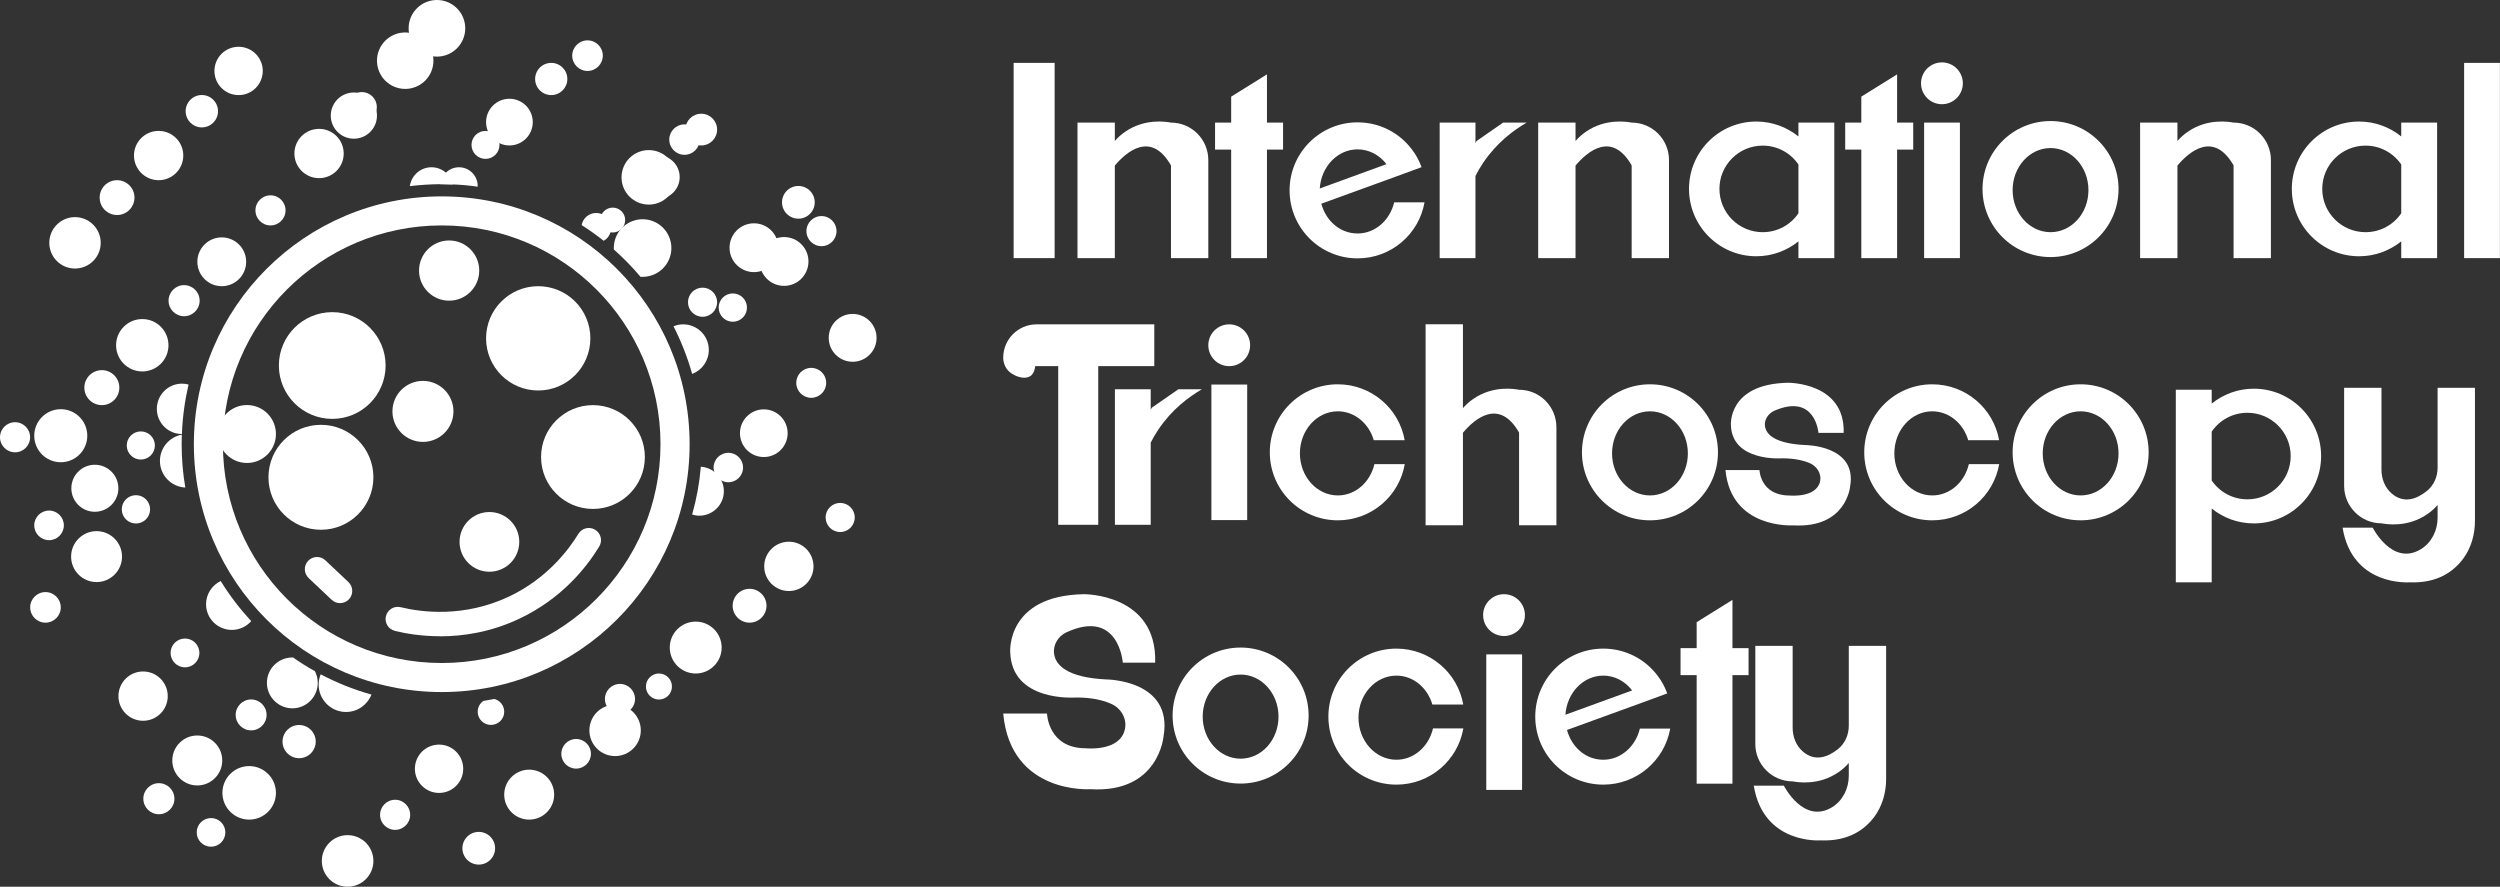
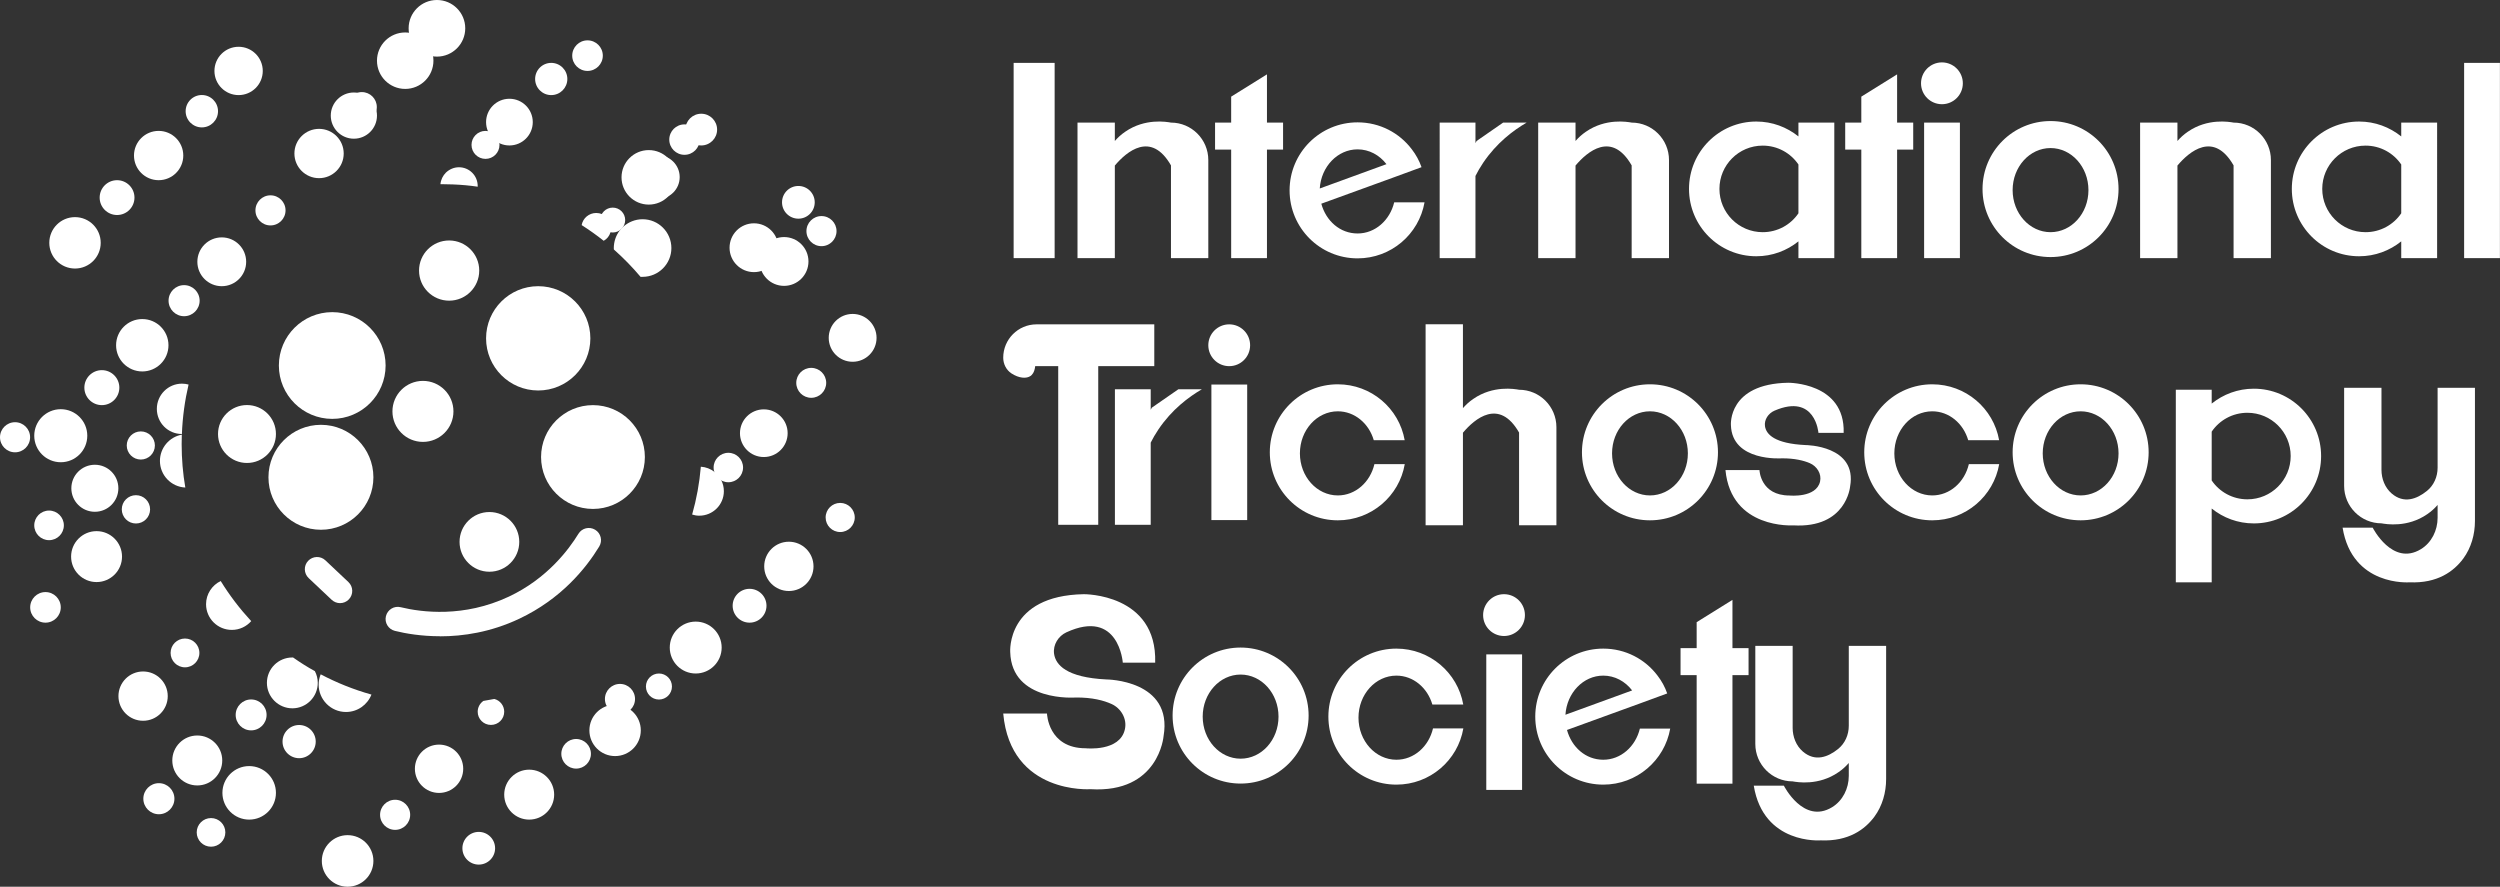
<svg xmlns="http://www.w3.org/2000/svg" id="Camada_2" data-name="Camada 2" width="307.31" height="109" viewBox="0 0 307.31 109">
  <rect x="0" y="0" width="307.31" height="109" fill="#333333" stroke="none" />
  <g id="WORLD">
    <g>
      <g>
        <path d="M54.1,78.21c-2.3,0-4.23-.33-5.56-.66-.8-.2-1.3-1.01-1.1-1.81.2-.8,1-1.3,1.81-1.1,2.59.63,7.77,1.3,13.3-1.3,4.7-2.21,7.37-5.79,8.55-7.72.43-.71,1.35-.93,2.06-.5.71.43.93,1.35.5,2.06-1.65,2.71-4.69,6.45-9.83,8.88-3.52,1.66-6.9,2.16-9.73,2.16Z" style="fill: #fff;" />
        <path d="M41.8,74.14c-.37,0-.74-.14-1.03-.41l-2.83-2.67c-.6-.57-.63-1.52-.06-2.12.57-.6,1.52-.63,2.12-.06l2.83,2.67c.6.57.63,1.52.06,2.12-.29.31-.69.47-1.09.47Z" style="fill: #fff;" />
        <circle cx="60.16" cy="66.61" r="3.67" style="fill: #fff;" />
        <circle cx="72.89" cy="56.18" r="6.38" style="fill: #fff;" />
        <circle cx="66.16" cy="41.59" r="6.41" style="fill: #fff;" />
        <circle cx="40.84" cy="44.93" r="6.56" style="fill: #fff;" />
        <circle cx="39.45" cy="58.67" r="6.45" style="fill: #fff;" />
        <circle cx="51.99" cy="50.57" r="3.75" style="fill: #fff;" />
        <circle cx="30.36" cy="53.35" r="3.56" style="fill: #fff;" />
        <circle cx="55.21" cy="33.26" r="3.7" style="fill: #fff;" />
        <circle cx="27.26" cy="32.18" r="3" style="fill: #fff;" />
-         <path d="M55.66,22.67c-.45-.02-.9-.03-1.36-.03h-.16c-1.27.01-2.53.09-3.76.24.18-1.31,1.3-2.32,2.66-2.32.68,0,1.29.25,1.77.66.42.38.73.88.85,1.45Z" style="fill: #fff;" />
        <circle cx="67.76" cy="9.71" r="1.98" style="fill: #fff;" />
        <circle cx="70.82" cy="92.66" r="1.82" style="fill: #fff;" />
        <circle cx="48.57" cy="100.16" r="1.85" style="fill: #fff;" />
        <circle cx="30.63" cy="97.46" r="3.29" style="fill: #fff;" />
        <path d="M39.06,83.94c0,1.73-1.4,3.13-3.12,3.13s-3.13-1.4-3.13-3.13,1.4-3.12,3.13-3.12h.07s.01.01.01.01h.02c.86.6,1.73,1.16,2.65,1.66h.01c.23.43.36.93.36,1.45Z" style="fill: #fff;" />
        <path d="M23.18,47.27c-.46,1.96-.74,4-.82,6.08-1.71,0-3.08-1.38-3.08-3.09s1.38-3.1,3.09-3.1c.28,0,.55.04.81.11Z" style="fill: #fff;" />
        <circle cx="7.47" cy="53.56" r="3.26" style="fill: #fff;" />
        <circle cx="9.22" cy="29.85" r="3.16" style="fill: #fff;" />
        <circle cx="22.63" cy="36.96" r="1.91" style="fill: #fff;" />
        <circle cx="24.81" cy="13.67" r="1.99" style="fill: #fff;" />
        <circle cx="43.5" cy="14.21" r="2.84" style="fill: #fff;" />
        <circle cx="86.2" cy="15.93" r="1.95" style="fill: #fff;" />
        <path d="M88.98,60.38c0,1.66-1.35,3.01-3.02,3.01-.31,0-.6-.05-.88-.14.54-1.9.9-3.86,1.07-5.88.63.04,1.2.27,1.67.63.36.28.65.64.85,1.05.2.4.31.85.31,1.33Z" style="fill: #fff;" />
        <circle cx="92.14" cy="74.46" r="2.08" style="fill: #fff;" />
        <circle cx="75.61" cy="89.78" r="3.16" style="fill: #fff;" />
        <circle cx="58.85" cy="104.27" r="2.01" style="fill: #fff;" />
        <circle cx="25.94" cy="102.32" r="1.76" style="fill: #fff;" />
        <circle cx="30.87" cy="87.88" r="1.9" style="fill: #fff;" />
        <circle cx="17.59" cy="85.57" r="3.03" style="fill: #fff;" />
        <circle cx="11.87" cy="68.42" r="3.13" style="fill: #fff;" />
        <circle cx="17.31" cy="54.76" r="1.73" style="fill: #fff;" />
        <circle cx="1.85" cy="53.75" r="1.85" style="fill: #fff;" />
        <circle cx="39.22" cy="18.87" r="3.03" style="fill: #fff;" />
        <circle cx="62.62" cy="15.01" r="2.87" style="fill: #fff;" />
        <circle cx="84.14" cy="17.16" r="1.87" style="fill: #fff;" />
        <circle cx="100.98" cy="28.41" r="1.85" style="fill: #fff;" />
        <circle cx="92.68" cy="30.45" r="3" style="fill: #fff;" />
-         <path d="M87.13,43.01c0,1.35-.85,2.51-2.05,2.95-.57-2.04-1.34-3.99-2.29-5.85.37-.16.77-.24,1.19-.24,1.74,0,3.15,1.41,3.15,3.14Z" style="fill: #fff;" />
        <circle cx="89.53" cy="57.47" r="1.81" style="fill: #fff;" />
        <circle cx="65.05" cy="97.68" r="3.07" style="fill: #fff;" />
        <circle cx="53.97" cy="94.5" r="2.97" style="fill: #fff;" />
        <path d="M45.66,85.38c-.49,1.25-1.7,2.14-3.13,2.14-1.85,0-3.36-1.51-3.36-3.36,0-.45.09-.88.25-1.27,1.97,1.04,4.06,1.88,6.24,2.49Z" style="fill: #fff;" />
        <circle cx="36.77" cy="91.16" r="2.04" style="fill: #fff;" />
        <circle cx="24.25" cy="93.48" r="3.07" style="fill: #fff;" />
        <circle cx="5.59" cy="74.66" r="1.88" style="fill: #fff;" />
        <circle cx="11.66" cy="60.02" r="2.89" style="fill: #fff;" />
        <circle cx="17.49" cy="42.44" r="3.22" style="fill: #fff;" />
        <circle cx="53.71" cy="3.48" r="3.48" style="fill: #fff;" />
        <circle cx="54.32" cy="2.56" r="1.56" style="fill: #fff;" />
        <circle cx="59.68" cy="17.81" r="1.72" style="fill: #fff;" />
        <circle cx="80.87" cy="21.77" r="2.68" style="fill: #fff;" />
-         <circle cx="86.36" cy="37.15" r="1.79" style="fill: #fff;" />
        <circle cx="85.52" cy="79.6" r="3.19" style="fill: #fff;" />
        <path d="M61.98,87.49c0,.9-.73,1.62-1.63,1.62s-1.63-.72-1.63-1.62c0-.55.28-1.04.7-1.33.45-.07.9-.15,1.34-.24h.01c.7.18,1.21.82,1.21,1.57Z" style="fill: #fff;" />
        <circle cx="42.73" cy="105.83" r="3.17" style="fill: #fff;" />
        <circle cx="19.53" cy="98.18" r="1.91" style="fill: #fff;" />
        <path d="M30.88,76.35c-.58.66-1.43,1.08-2.38,1.08-1.75,0-3.17-1.41-3.17-3.16,0-1.25.74-2.34,1.8-2.85,1.09,1.77,2.35,3.42,3.75,4.93Z" style="fill: #fff;" />
        <circle cx="6.03" cy="64.58" r="1.82" style="fill: #fff;" />
        <path d="M22.78,59.93c-1.74-.08-3.12-1.52-3.12-3.27,0-1.61,1.16-2.95,2.69-3.23-.01.39-.02.78-.02,1.17,0,1.82.15,3.6.45,5.33Z" style="fill: #fff;" />
        <circle cx="12.52" cy="47.65" r="2.15" style="fill: #fff;" />
        <circle cx="14.39" cy="24.29" r="2.14" style="fill: #fff;" />
        <circle cx="49.81" cy="7.46" r="3.47" style="fill: #fff;" />
        <circle cx="79.75" cy="21.8" r="3.35" style="fill: #fff;" />
        <path d="M82.53,30.49c0,1.95-1.58,3.54-3.54,3.54-.09,0-.17,0-.25,0-1.01-1.2-2.11-2.32-3.28-3.36-.01-.06-.01-.11-.01-.17,0-.81.27-1.56.72-2.16.01-.01.02-.01.02-.01.13-.17.27-.33.43-.47.63-.56,1.46-.91,2.37-.91,1.96,0,3.54,1.59,3.54,3.55Z" style="fill: #fff;" />
        <circle cx="96.38" cy="32.14" r="3" style="fill: #fff;" />
        <circle cx="93.89" cy="53.25" r="2.93" style="fill: #fff;" />
        <circle cx="76.21" cy="85.92" r="1.85" style="fill: #fff;" />
        <circle cx="22.74" cy="80.26" r="1.77" style="fill: #fff;" />
        <circle cx="16.71" cy="62.61" r="1.74" style="fill: #fff;" />
        <circle cx="29.33" cy="8.72" r="2.97" style="fill: #fff;" />
        <circle cx="44.48" cy="13.16" r="1.84" style="fill: #fff;" />
        <circle cx="72.22" cy="6.84" r="1.88" style="fill: #fff;" />
        <path d="M75.13,28.01c0,.19-.03.38-.09.55-.13.45-.43.82-.83,1.04-.87-.69-1.77-1.33-2.71-1.93.15-.85.9-1.49,1.79-1.49.25,0,.48.05.7.13.67.28,1.14.94,1.14,1.7Z" style="fill: #fff;" />
        <circle cx="98.14" cy="24.87" r="2.01" style="fill: #fff;" />
-         <circle cx="90.08" cy="37.81" r="1.74" style="fill: #fff;" />
        <circle cx="99.72" cy="47.06" r="1.84" style="fill: #fff;" />
        <circle cx="96.97" cy="69.62" r="3.03" style="fill: #fff;" />
        <circle cx="19.5" cy="19.12" r="3.03" style="fill: #fff;" />
        <circle cx="33.25" cy="25.86" r="1.85" style="fill: #fff;" />
        <path d="M58.72,22.86v.09c-1-.15-2.02-.24-3.06-.28-.45-.02-.9-.03-1.36-.03h-.16c.05-.55.3-1.05.67-1.42.42-.4.98-.66,1.61-.66,1.27,0,2.3,1.03,2.3,2.3Z" style="fill: #fff;" />
        <circle cx="75.32" cy="27.05" r="1.53" style="fill: #fff;" />
        <circle cx="104.81" cy="41.53" r="2.94" style="fill: #fff;" />
        <circle cx="103.28" cy="63.61" r="1.79" style="fill: #fff;" />
        <circle cx="81" cy="84.39" r="1.6" style="fill: #fff;" />
-         <path d="M54.3,24.14c-16.83,0-30.47,13.64-30.47,30.46s13.64,30.47,30.47,30.47,30.47-13.64,30.47-30.47-13.65-30.46-30.47-30.46ZM54.3,81.5c-14.86,0-26.9-12.04-26.9-26.9s12.04-26.89,26.9-26.89,26.89,12.04,26.89,26.89-12.04,26.9-26.89,26.9Z" style="fill: #fff;" />
      </g>
      <rect x="124.6" y="7.73" width="5.04" height="24" style="fill: #fff;" />
      <path d="M148.53,19.67v12.06h-4.59v-11.4c-2.45-4.27-5.46-1.69-6.9.02v11.38h-4.59V15.07h4.59v2.26c.34-.39.76-.79,1.28-1.14,2.43-1.68,5.07-1.22,5.62-1.12,2.53,0,4.59,2.06,4.59,4.6Z" style="fill: #fff;" />
      <path d="M191.32,52.51v12.06h-4.59v-11.4c-2.45-4.27-5.46-1.69-6.9.02v11.38h-4.59v-24.71h4.59v10.31c.34-.39.76-.79,1.28-1.14,2.43-1.68,5.07-1.22,5.62-1.12,2.53,0,4.59,2.06,4.59,4.6Z" style="fill: #fff;" />
      <path d="M205.16,19.67v12.06h-4.59v-11.4c-2.45-4.27-5.46-1.69-6.9.02v11.38h-4.59V15.07h4.59v2.26c.34-.39.76-.79,1.28-1.14,2.43-1.68,5.07-1.22,5.62-1.12,2.53,0,4.59,2.06,4.59,4.6Z" style="fill: #fff;" />
      <path d="M279.15,19.67v12.06h-4.59v-11.4c-2.45-4.27-5.46-1.69-6.9.02v11.38h-4.59V15.07h4.59v2.26c.34-.39.76-.79,1.28-1.14,2.43-1.68,5.07-1.22,5.62-1.12,2.53,0,4.59,2.06,4.59,4.6Z" style="fill: #fff;" />
      <path d="M304.23,47.67v16.37c0,1.65-.46,3.3-1.44,4.63-1.15,1.55-3.16,3.06-6.6,2.91,0,0-7.04.56-8.23-6.72h3.7s2.41,4.78,5.92,2.65c1.32-.8,2.06-2.31,2.06-3.86v-1.58c-.34.39-.76.79-1.28,1.14-2.43,1.68-5.07,1.22-5.62,1.12-2.53,0-4.59-2.06-4.59-4.6v-12.06h4.59v10.08c0,1.1.42,2.19,1.25,2.91,1.51,1.3,3.1.68,4.32-.3.87-.69,1.33-1.76,1.33-2.87v-9.82h4.59Z" style="fill: #fff;" />
      <path d="M231.85,79.39v16.37c0,1.65-.46,3.3-1.44,4.63-1.15,1.55-3.16,3.06-6.6,2.91,0,0-7.04.56-8.23-6.72h3.7s2.41,4.78,5.92,2.65c1.32-.8,2.06-2.31,2.06-3.86v-1.58c-.34.39-.76.79-1.28,1.14-2.43,1.68-5.07,1.22-5.62,1.12-2.53,0-4.59-2.06-4.59-4.6v-12.06h4.59v10.08c0,1.1.42,2.19,1.25,2.91,1.51,1.3,3.1.68,4.32-.3.87-.69,1.33-1.76,1.33-2.87v-9.82h4.59Z" style="fill: #fff;" />
      <polygon points="157.72 15.07 157.72 18.39 155.74 18.39 155.74 31.73 151.34 31.73 151.34 18.39 149.36 18.39 149.36 15.07 151.34 15.07 151.34 11.88 155.74 9.14 155.74 15.07 157.72 15.07" style="fill: #fff;" />
      <polygon points="235.18 15.07 235.18 18.39 233.2 18.39 233.2 31.73 228.8 31.73 228.8 18.39 226.82 18.39 226.82 15.07 228.8 15.07 228.8 11.88 233.2 9.14 233.2 15.07 235.18 15.07" style="fill: #fff;" />
      <polygon points="214.94 79.67 214.94 82.99 212.96 82.99 212.96 96.33 208.56 96.33 208.56 82.99 206.58 82.99 206.58 79.67 208.56 79.67 208.56 76.48 212.96 73.74 212.96 79.67 214.94 79.67" style="fill: #fff;" />
      <path d="M187.66,15.07c-1.61.94-3.69,2.48-5.35,4.95-.37.55-.68,1.09-.94,1.61v10.1h-4.4V15.07h4.4v2.52c.09-.16.14-.26.14-.26l3.26-2.26h2.89Z" style="fill: #fff;" />
      <path d="M147.74,47.85c-1.61.94-3.69,2.48-5.35,4.95-.37.55-.68,1.09-.94,1.61v10.1h-4.4v-16.66h4.4v2.52c.09-.16.14-.26.14-.26l3.26-2.26h2.89Z" style="fill: #fff;" />
      <path d="M221.07,15.07v1.7c-1.42-1.14-3.21-1.83-5.18-1.83-4.57,0-8.27,3.71-8.27,8.28s3.7,8.28,8.27,8.28c1.97,0,3.76-.69,5.18-1.83v2.06h4.41V15.07h-4.41ZM221.07,26.22c-.95,1.4-2.56,2.32-4.39,2.32-2.94,0-5.32-2.38-5.32-5.32s2.38-5.32,5.32-5.32c1.83,0,3.44.92,4.39,2.32v6Z" style="fill: #fff;" />
      <path d="M267.46,47.91v23.67s4.41,0,4.41,0v-9.07c1.42,1.14,3.21,1.83,5.18,1.83,4.57,0,8.27-3.71,8.27-8.28s-3.7-8.28-8.27-8.28c-1.97,0-3.76.69-5.18,1.83v-1.7s-4.41,0-4.41,0ZM271.87,53.06c.95-1.4,2.56-2.32,4.39-2.32,2.94,0,5.32,2.38,5.32,5.32s-2.38,5.32-5.32,5.32c-1.83,0-3.44-.92-4.39-2.32v-6Z" style="fill: #fff;" />
      <path d="M295.17,15.07v1.7c-1.42-1.14-3.21-1.83-5.18-1.83-4.57,0-8.27,3.71-8.27,8.28s3.7,8.28,8.27,8.28c1.97,0,3.76-.69,5.18-1.83v2.06h4.41V15.07h-4.41ZM295.17,26.22c-.95,1.4-2.56,2.32-4.39,2.32-2.94,0-5.32-2.38-5.32-5.32s2.38-5.32,5.32-5.32c1.83,0,3.44.92,4.39,2.32v6Z" style="fill: #fff;" />
      <rect x="302.9" y="7.73" width="4.4" height="24" style="fill: #fff;" />
      <g>
        <rect x="236.52" y="15.07" width="4.4" height="16.66" style="fill: #fff;" />
        <circle cx="238.71" cy="10.24" r="2.57" style="fill: #fff;" />
      </g>
      <g>
        <rect x="148.91" y="47.27" width="4.4" height="16.66" style="fill: #fff;" />
        <circle cx="151.1" cy="42.44" r="2.57" style="fill: #fff;" />
      </g>
      <g>
        <rect x="182.7" y="80.44" width="4.4" height="16.66" style="fill: #fff;" />
        <circle cx="184.88" cy="75.61" r="2.57" style="fill: #fff;" />
      </g>
      <path d="M252.06,14.88c-4.62,0-8.36,3.74-8.36,8.36s3.74,8.36,8.36,8.36,8.36-3.74,8.36-8.36-3.74-8.36-8.36-8.36ZM252.06,28.54c-2.57,0-4.66-2.31-4.66-5.17s2.09-5.17,4.66-5.17,4.66,2.31,4.66,5.17-2.08,5.17-4.66,5.17Z" style="fill: #fff;" />
      <path d="M152.5,79.6c-4.62,0-8.36,3.74-8.36,8.36s3.74,8.36,8.36,8.36,8.36-3.74,8.36-8.36-3.74-8.36-8.36-8.36ZM152.5,93.26c-2.57,0-4.66-2.31-4.66-5.17s2.09-5.17,4.66-5.17,4.66,2.31,4.66,5.17-2.08,5.17-4.66,5.17Z" style="fill: #fff;" />
      <path d="M202.82,47.24c-4.62,0-8.36,3.74-8.36,8.36s3.74,8.36,8.36,8.36,8.36-3.74,8.36-8.36-3.74-8.36-8.36-8.36ZM202.82,60.9c-2.57,0-4.66-2.31-4.66-5.17s2.09-5.17,4.66-5.17,4.66,2.31,4.66,5.17-2.08,5.17-4.66,5.17Z" style="fill: #fff;" />
      <path d="M171.38,24.87c-.53,2.21-2.34,3.83-4.5,3.83s-3.88-1.54-4.46-3.66l8.86-3.22,3.46-1.27c-.28-.8-.68-1.53-1.19-2.19-1.52-2.02-3.94-3.32-6.67-3.32-4.62,0-8.36,3.74-8.36,8.36s3.74,8.36,8.36,8.36c4.12,0,7.54-2.97,8.23-6.89h-3.73ZM166.88,18.36c1.42,0,2.69.7,3.55,1.82l-8.2,2.99c.17-2.69,2.19-4.81,4.65-4.81Z" style="fill: #fff;" />
      <path d="M201.58,89.56c-.53,2.21-2.34,3.83-4.5,3.83s-3.88-1.54-4.46-3.66l8.86-3.22,3.46-1.27c-.28-.8-.68-1.53-1.19-2.19-1.52-2.02-3.94-3.32-6.67-3.32-4.62,0-8.36,3.74-8.36,8.36s3.74,8.36,8.36,8.36c4.12,0,7.54-2.97,8.23-6.89h-3.73ZM197.08,83.05c1.42,0,2.69.7,3.55,1.82l-8.2,2.99c.17-2.69,2.19-4.81,4.65-4.81Z" style="fill: #fff;" />
      <path d="M168.95,57.05c-.52,2.22-2.33,3.85-4.5,3.85-2.57,0-4.66-2.31-4.66-5.17s2.09-5.17,4.66-5.17c2.07,0,3.82,1.49,4.42,3.55h3.8c-.69-3.91-4.11-6.87-8.22-6.87-4.62,0-8.36,3.74-8.36,8.36s3.74,8.36,8.36,8.36c4.13,0,7.55-2.98,8.23-6.91h-3.73Z" style="fill: #fff;" />
      <path d="M176.15,89.54c-.52,2.22-2.33,3.85-4.5,3.85-2.57,0-4.66-2.31-4.66-5.17s2.09-5.17,4.66-5.17c2.07,0,3.82,1.49,4.42,3.55h3.8c-.69-3.91-4.11-6.87-8.22-6.87-4.62,0-8.36,3.74-8.36,8.36s3.74,8.36,8.36,8.36c4.13,0,7.55-2.98,8.23-6.91h-3.73Z" style="fill: #fff;" />
      <path d="M242.02,57.05c-.52,2.22-2.33,3.85-4.5,3.85-2.57,0-4.66-2.31-4.66-5.17s2.09-5.17,4.66-5.17c2.07,0,3.82,1.49,4.42,3.55h3.8c-.69-3.91-4.11-6.87-8.22-6.87-4.62,0-8.36,3.74-8.36,8.36s3.74,8.36,8.36,8.36c4.13,0,7.55-2.98,8.23-6.91h-3.73Z" style="fill: #fff;" />
      <path d="M255.76,47.24c-4.62,0-8.36,3.74-8.36,8.36s3.74,8.36,8.36,8.36,8.36-3.74,8.36-8.36-3.74-8.36-8.36-8.36ZM255.76,60.9c-2.57,0-4.66-2.31-4.66-5.17s2.09-5.17,4.66-5.17,4.66,2.31,4.66,5.17-2.08,5.17-4.66,5.17Z" style="fill: #fff;" />
      <path d="M141.89,39.87v5.14h-6.89v19.5h-4.92v-19.5h-2.83c-.08.81-.44,1.11-.55,1.19-.52.38-1.45.3-2.37-.3-.64-.42-1.01-1.16-1.01-1.93,0-2.26,1.83-4.1,4.1-4.1h14.47Z" style="fill: #fff;" />
      <path d="M226.63,53.21h-3.1s-.37-4.9-5.4-2.73c-.76.33-1.29,1.11-1.17,1.92.15.99,1.18,2.13,5,2.31,0,0,6.38.03,5.46,5.11,0,0-.45,5.14-6.99,4.76,0,0-7.63.51-8.33-6.8h4.18s.1,3.13,3.7,3.13c0,0,3.28.33,3.75-1.72.21-.94-.38-1.88-1.27-2.26-.73-.31-1.85-.6-3.43-.59,0,0-6.13.45-6.26-4.09,0,0-.39-5.07,7.04-5.2,0,0,7.01-.06,6.82,6.16Z" style="fill: #fff;" />
      <path d="M142,81.46h-3.98s-.48-6.7-6.94-3.73c-.97.45-1.66,1.51-1.51,2.63.19,1.36,1.51,2.92,6.44,3.16,0,0,8.21.04,7.02,6.98,0,0-.57,7.03-8.99,6.51,0,0-9.81.69-10.72-9.3h5.38s.12,4.27,4.76,4.27c0,0,4.22.46,4.82-2.35.28-1.29-.49-2.57-1.64-3.09-.94-.43-2.38-.82-4.41-.8,0,0-7.88.61-8.05-5.59,0,0-.5-6.94,9.05-7.11,0,0,9.02-.09,8.77,8.42Z" style="fill: #fff;" />
    </g>
  </g>
</svg>